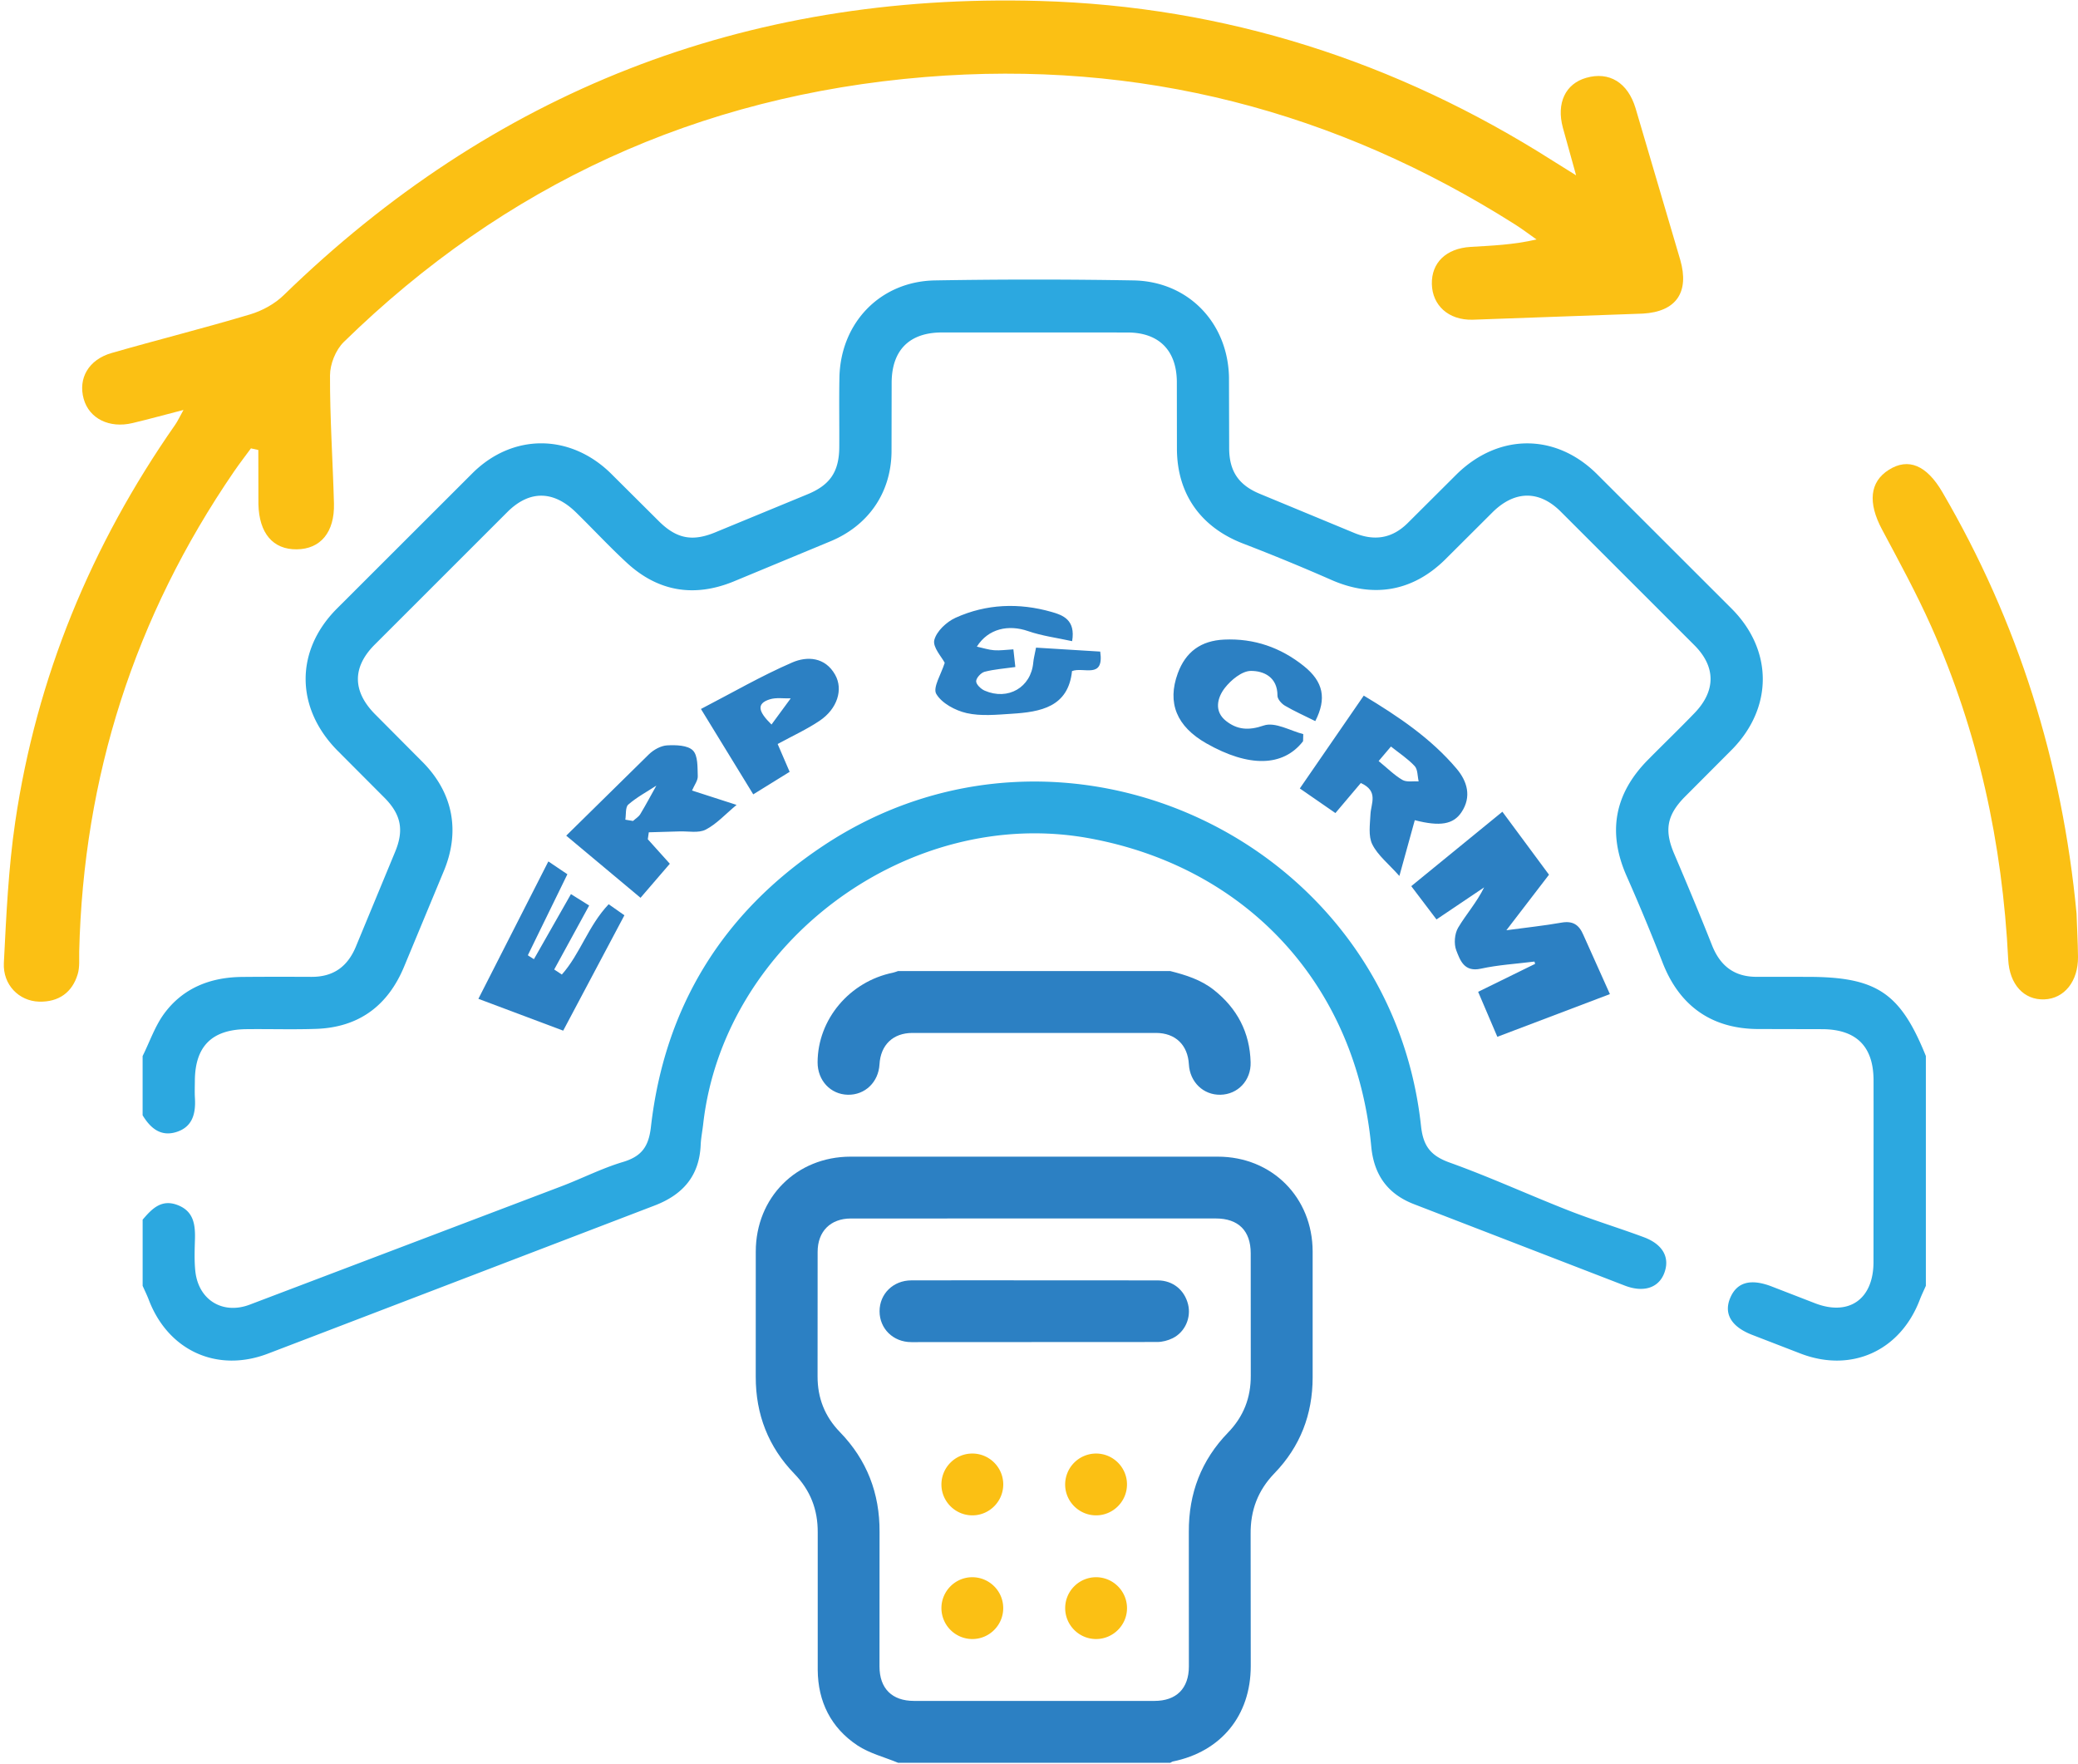
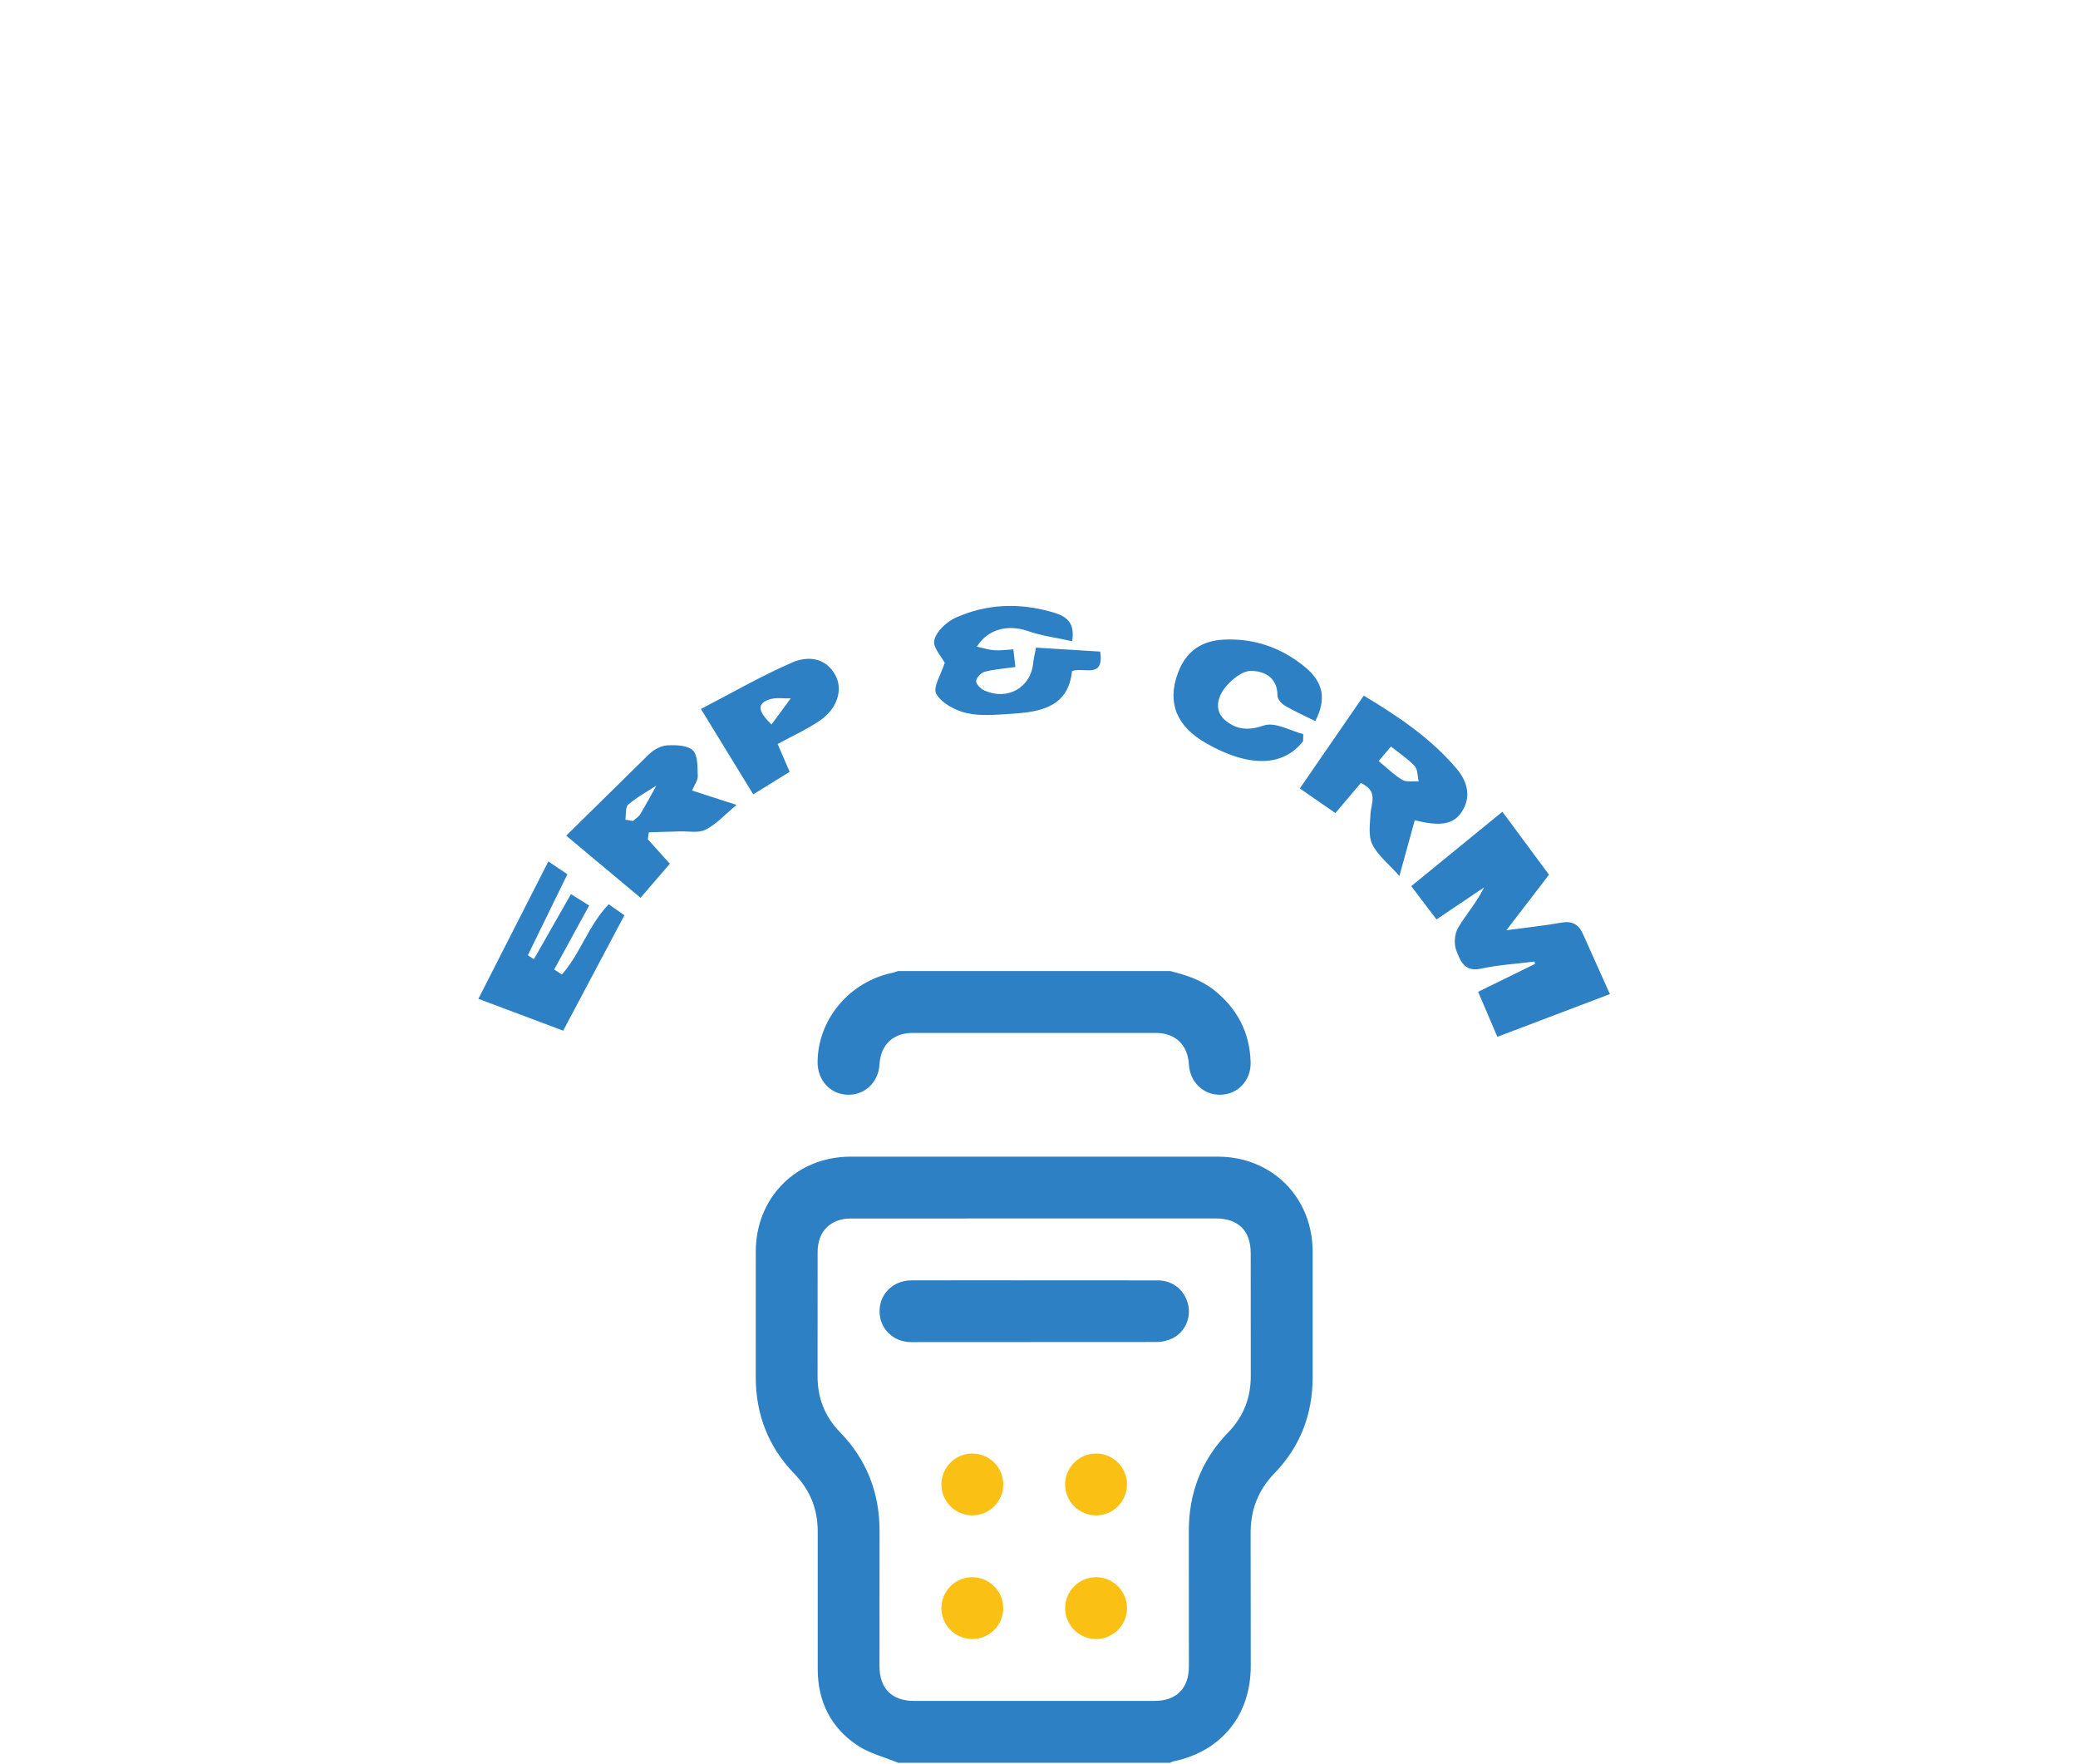
<svg xmlns="http://www.w3.org/2000/svg" viewBox="0 0 700 594.11">
-   <path d="M26.68 320.49c1.42-58.72 18.57-112.7 52.17-161.7 1.81-2.64 3.78-5.18 5.68-7.77l2.49.55.03 18.23c.23 9.86 4.93 15.31 12.91 15.23 8.02-.08 12.8-5.77 12.54-15.46-.39-14.38-1.38-28.76-1.33-43.14.01-3.8 1.9-8.55 4.63-11.23 54.01-52.78 119.18-83 195.85-89.26 72.24-5.9 138.38 11.41 198.84 49.74 2.44 1.55 4.74 3.32 7.11 4.98-7.94 1.82-15.08 2.07-22.21 2.5-8.27.5-13.23 5.35-13.05 12.55.17 7.06 5.51 12.16 13.7 11.98l57.34-2.06c11.36-.63 15.75-7.28 12.63-18.11l-15.05-51.07c-2.63-8.7-8.9-12.43-16.59-10.25-7.04 1.99-10.14 8.53-7.9 16.81l4.46 16.05-7.95-4.97C470.46 20.72 412.8 2.08 350.09.32 250.6-2.47 165.75 31.13 95.54 99.45c-3 2.92-7.21 5.23-11.3 6.45-15.45 4.62-31.13 8.54-46.64 13-7.77 2.23-11.34 8.54-9.41 15.46 1.85 6.61 8.61 10.01 16.45 8.14 5.34-1.27 10.64-2.73 17.17-4.42-1.37 2.46-1.97 3.8-2.8 4.98-28.37 40.64-46.7 85.14-53.87 133.69-2.32 15.72-3.03 31.7-3.84 47.58-.38 7.37 5.1 12.86 11.86 13.05 6.62.18 11.17-3.1 13.01-9.24.73-2.39.45-5.09.51-7.65zm672.83-12.8c-4.83-50.93-19.69-98.27-45.2-141.93-5.33-9.13-11.49-11.63-18.01-7.53-6.5 4.09-7.12 11.12-2.32 20.11 5.73 10.74 11.58 21.46 16.55 32.59 15.86 35.55 24.01 73.13 25.96 112.25.42 8.46 5.35 13.7 12.16 13.44 6.74-.25 11.43-6.08 11.35-14.32-.05-4.86-.32-9.73-.49-14.61z" fill="#fbc014" />
-   <path d="M410.24 389.59c-41.24-.02-82.48-.02-123.72 0-18.22.01-31.91 13.73-31.93 31.97l-.01 42.17c-.02 12.65 4.23 23.62 13.04 32.71 5.36 5.54 7.89 12.03 7.84 19.72v46.34c.08 10.7 4.49 19.49 13.37 25.39 4.06 2.7 9.1 3.94 13.69 5.85h91.71c.3-.15.58-.37.9-.44 16.24-3.32 26.19-15.5 26.2-32.11l-.04-44.52c-.08-7.98 2.46-14.67 8.03-20.44 8.66-8.96 12.85-19.81 12.86-32.26v-42.43c-.03-18.23-13.7-31.94-31.94-31.95zm3.44 92.94c-9.02 9.3-13.28 20.49-13.21 33.44l.02 45.3c0 7.43-4.19 11.64-11.59 11.64h-81.01c-7.41 0-11.62-4.2-11.62-11.6l.02-45.3c.07-13.04-4.26-24.28-13.35-33.65-5.1-5.25-7.55-11.48-7.53-18.79l.02-41.91c.01-6.9 4.32-11.23 11.19-11.24l61.73-.01h61.21c7.6 0 11.76 4.14 11.76 11.72l.02 41.13c.06 7.51-2.43 13.88-7.66 19.27zM296.27 358.5c.37-6.54 4.55-10.57 11.08-10.58h82.06c6.53 0 10.72 4.05 11.08 10.58.34 5.98 4.87 10.35 10.63 10.24 5.85-.11 10.34-4.8 10.17-10.93-.27-10.07-4.53-18.18-12.43-24.41-4.32-3.41-9.42-5-14.64-6.32h-91.71c-.56.18-1.11.42-1.68.54-14.63 2.97-25.37 15.72-25.41 30.19-.02 6.12 4.36 10.82 10.2 10.93 5.79.11 10.31-4.25 10.65-10.24zm93.77 72.77l-41.65-.02c-13.8 0-27.6-.03-41.39.01-6.13.02-10.7 4.54-10.71 10.4 0 5.86 4.58 10.4 10.71 10.4l82.79-.04c1.75 0 3.65-.5 5.22-1.27 4.21-2.08 6.3-6.94 5.21-11.4-1.2-4.85-5.12-8.06-10.18-8.08z" fill="#2c80c3" />
+   <path d="M410.24 389.59c-41.24-.02-82.48-.02-123.72 0-18.22.01-31.91 13.73-31.93 31.97l-.01 42.17c-.02 12.65 4.23 23.62 13.04 32.71 5.36 5.54 7.89 12.03 7.84 19.72v46.34c.08 10.7 4.49 19.49 13.37 25.39 4.06 2.7 9.1 3.94 13.69 5.85h91.71c.3-.15.58-.37.9-.44 16.24-3.32 26.19-15.5 26.2-32.11l-.04-44.52c-.08-7.98 2.46-14.67 8.03-20.44 8.66-8.96 12.85-19.81 12.86-32.26v-42.43c-.03-18.23-13.7-31.94-31.94-31.95m3.44 92.94c-9.02 9.3-13.28 20.49-13.21 33.44l.02 45.3c0 7.43-4.19 11.64-11.59 11.64h-81.01c-7.41 0-11.62-4.2-11.62-11.6l.02-45.3c.07-13.04-4.26-24.28-13.35-33.65-5.1-5.25-7.55-11.48-7.53-18.79l.02-41.91c.01-6.9 4.32-11.23 11.19-11.24l61.73-.01h61.21c7.6 0 11.76 4.14 11.76 11.72l.02 41.13c.06 7.51-2.43 13.88-7.66 19.27zM296.27 358.5c.37-6.54 4.55-10.57 11.08-10.58h82.06c6.53 0 10.72 4.05 11.08 10.58.34 5.98 4.87 10.35 10.63 10.24 5.85-.11 10.34-4.8 10.17-10.93-.27-10.07-4.53-18.18-12.43-24.41-4.32-3.41-9.42-5-14.64-6.32h-91.71c-.56.18-1.11.42-1.68.54-14.63 2.97-25.37 15.72-25.41 30.19-.02 6.12 4.36 10.82 10.2 10.93 5.79.11 10.31-4.25 10.65-10.24zm93.77 72.77l-41.65-.02c-13.8 0-27.6-.03-41.39.01-6.13.02-10.7 4.54-10.71 10.4 0 5.86 4.58 10.4 10.71 10.4l82.79-.04c1.75 0 3.65-.5 5.22-1.27 4.21-2.08 6.3-6.94 5.21-11.4-1.2-4.85-5.12-8.06-10.18-8.08z" fill="#2c80c3" />
  <path d="M327.46 489.59c-5.73.04-10.37 4.75-10.33 10.49.04 5.72 4.76 10.37 10.5 10.33 5.73-.04 10.37-4.76 10.33-10.5-.05-5.73-4.76-10.37-10.5-10.32zm41.65 0a10.44 10.44 0 0 0-10.3 10.52c.05 5.72 4.79 10.36 10.53 10.3 5.72-.06 10.36-4.79 10.3-10.53-.06-5.73-4.78-10.35-10.53-10.29zm-41.66 41.66c-5.73.04-10.36 4.75-10.32 10.5a10.44 10.44 0 0 0 10.5 10.32c5.73-.04 10.37-4.77 10.32-10.5-.04-5.73-4.75-10.36-10.5-10.32zm41.82 0c-5.74-.02-10.43 4.63-10.45 10.37-.02 5.73 4.64 10.43 10.37 10.45s10.44-4.65 10.46-10.37c.01-5.73-4.65-10.43-10.38-10.45z" fill="#fbc014" />
-   <path d="M608.83 329.03c-5.67 0-11.34-.03-17-.01-7.58.04-12.36-3.66-15.12-10.64-4.09-10.33-8.38-20.58-12.74-30.8-3.34-7.82-2.54-12.95 3.52-19.12l16.14-16.19c13.6-14.03 13.61-33.16-.15-47.1l-45.62-45.58c-13.89-13.71-32.99-13.64-47.06.05l-16.61 16.55c-5.34 5.29-11.4 6.13-18.28 3.2l-31.34-12.98c-7.15-2.91-10.43-7.48-10.51-15.23l-.06-24.03c-.34-18.44-13.75-32.39-32.19-32.7a1959.61 1959.61 0 0 0-66.84 0c-18.43.31-31.83 14.26-32.2 32.71-.15 7.81 0 15.63-.05 23.45-.06 8.5-3.27 12.91-11.06 16.03l-30.28 12.49c-7.76 3.31-13.13 2.56-19.21-3.35l-16.62-16.54c-13.64-13.15-32.71-13.27-46.21-.04l-46.04 45.99c-13.94 14.16-13.73 33.24.27 47.52l16.14 16.19c5.54 5.69 6.37 10.94 3.33 18.17l-12.98 31.34c-2.77 6.99-7.55 10.65-15.13 10.62-7.82-.03-15.64-.05-23.45.03-10.54.11-19.72 3.67-26.08 12.22-3.18 4.27-4.95 9.59-7.36 14.43v19.94c2.64 4.38 6.18 7.37 11.56 5.58 5.37-1.78 6.36-6.34 6.06-11.41-.12-1.95-.03-3.91-.02-5.86.09-11.52 5.72-17.18 17.35-17.31 7.82-.09 15.65.17 23.46-.1 14.39-.49 24.18-7.75 29.67-20.95l13.24-31.87c5.68-13.35 3.45-26.27-6.68-36.73l-16.54-16.63c-7.41-7.64-7.46-15.64.01-23.17l44.8-44.78c7.45-7.38 15.53-7.24 23.13.21 5.73 5.61 11.18 11.5 17.07 16.93 10.51 9.7 22.62 11.71 35.85 6.35l32.42-13.45c12.98-5.26 20.77-16.38 20.9-30.34l.04-23.46c.13-10.73 5.98-16.63 16.82-16.68l62.76.01c10.48.06 16.33 6.01 16.49 16.41l.03 22.87c.08 15.17 8.08 26.34 22.28 31.81a688.11 688.11 0 0 1 29.75 12.25c14.02 6.16 27.27 3.97 38.25-6.79l16.2-16.15c7.36-7.16 15.51-7.29 22.72-.16l45.21 45.19c7.19 7.27 7.1 15.34-.04 22.75-5.15 5.35-10.51 10.5-15.73 15.79-11.37 11.52-13.6 24.54-7.13 39.17a705 705 0 0 1 12.12 29.16c5.62 14.41 16.31 22.11 31.75 22.31l22.29.05c11.28.16 16.91 5.86 17 17.05l.01 13.49-.03 48.08c-.09 12.41-8.32 18.07-19.66 13.71l-14.74-5.71c-7.07-2.69-11.67-1.36-13.88 3.94-2.2 5.26.34 9.62 7.27 12.35l16.38 6.33c17.11 6.61 33.64-.83 40.22-18.1.61-1.59 1.36-3.13 2.05-4.69v-77.41c-8.62-21.34-16.58-26.66-39.92-26.66zm-55.09 87.69c-8.38-3.12-16.95-5.71-25.27-8.97-13.43-5.26-26.56-11.3-40.12-16.16-6.39-2.29-8.92-5.51-9.66-12.3-10.43-96.44-120.61-148.1-201.43-94.37-33.79 22.47-53.38 54.22-57.99 94.66-.76 6.65-3.13 9.92-9.44 11.81-7.06 2.11-13.73 5.53-20.65 8.16L84.14 439.43c-9.1 3.46-17.35-1.55-18.35-11.36-.36-3.48-.22-7.03-.12-10.55.14-4.94-.36-9.48-5.77-11.6-5.51-2.16-8.74 1.24-11.85 4.9v22.28c.69 1.56 1.45 3.09 2.06 4.68 6.57 17.24 23.12 24.71 40.22 18.13l16.95-6.48 113.16-43.35c9.55-3.64 15.14-9.96 15.59-20.43.1-2.33.58-4.65.84-6.98 6.91-61.37 69.25-107.5 130.15-96.3 53.28 9.79 89.84 49.67 94.9 103.78.9 9.61 5.53 16.02 14.41 19.45l70.99 27.42c6.36 2.45 11.42.76 13.3-4.2 1.98-5.2-.41-9.69-6.88-12.1z" fill="#2ca8e0" />
  <path d="M506.1 273.41l-30.7 25.07 8.5 11.21 16.05-10.8c-2.52 5.11-6.09 9.09-8.77 13.6-1.19 2.01-1.46 5.42-.62 7.6 1.3 3.35 2.65 7.41 8.26 6.19 5.92-1.29 12.05-1.64 18.08-2.4l.23.77-19.2 9.42 6.47 15.15 37.92-14.38-8.93-19.91c-1.48-3.49-3.59-4.85-7.44-4.16-5.77 1.02-11.62 1.63-18.51 2.56l14.36-18.71-15.7-21.21zm-46.7-39.11l-21.54 31.27 11.99 8.29 8.56-10.12c6.06 2.75 3.42 6.85 3.25 10.53-.16 3.41-.78 7.34.62 10.14 1.84 3.69 5.44 6.51 9.12 10.64l5.19-18.79c8.5 2.19 12.98 1.43 15.72-2.67 3.52-5.27 1.92-10.46-1.62-14.66-8.66-10.24-19.63-17.61-31.29-24.63zm13.03 28.4c-2.7-1.56-4.98-3.88-8.02-6.36l4.15-4.89c2.82 2.25 5.7 4.12 7.98 6.57 1.07 1.15.94 3.4 1.35 5.16-1.84-.12-4.02.35-5.46-.48zm-239.02-9.93c-1.75-1.77-5.73-1.87-8.68-1.71-2.09.11-4.5 1.45-6.07 2.95l-27.92 27.46 25.03 20.93 9.87-11.47-7.42-8.25.34-2.34 10.29-.3c3-.11 6.45.65 8.87-.6 3.67-1.89 6.61-5.18 10.4-8.33l-15-4.84c.79-1.87 1.98-3.36 1.93-4.81-.11-2.99.1-6.94-1.64-8.69zm-17.72 21.45c-.56.92-1.62 1.54-2.45 2.3l-2.59-.43c.29-1.74-.03-4.2 1-5.09 2.85-2.48 6.26-4.3 9.45-6.38-1.79 3.2-3.51 6.45-5.41 9.6zm-54.54 62.21l28.57 10.72 20.62-38.86-5.3-3.72c-6.9 7.25-9.61 16.79-15.78 23.68l-2.57-1.7L198.47 305l-6.14-3.84-12.47 21.91c-1-.65-2.08-1.26-2.04-1.34l13.31-27.26-6.41-4.32-23.57 46.28zm185.19-123.85c4.71 1.63 9.77 2.27 14.82 3.38 1.22-7.2-3.13-8.77-6.94-9.85-10.94-3.12-21.95-2.73-32.35 1.98-3.02 1.37-6.4 4.54-7.14 7.5-.6 2.39 2.52 5.72 3.51 7.66-1.16 3.78-4.09 8.34-2.85 10.47 1.84 3.15 6.4 5.6 10.24 6.47 4.81 1.09 10.07.55 15.11.23 9.82-.61 19.12-2.26 20.38-14.38 3.88-1.52 10.88 2.85 9.5-6.57L349 218.14c-.46 2.4-.82 3.73-.94 5.08-.76 8.29-8.47 12.82-16.35 9.41-1.26-.54-2.89-2.09-2.88-3.17.01-1.11 1.63-2.87 2.84-3.19 3.26-.85 6.69-1.08 10.36-1.6l-.66-5.95c-2.41.13-4.46.44-6.47.3-1.85-.13-3.66-.74-5.84-1.22 3.86-6.09 10.64-7.52 17.28-5.22zm92.87 11.76c-7.79-6.24-16.75-9.38-26.86-8.91-7.76.36-12.93 4.08-15.6 11.36-3.65 9.96-.4 17.9 9.67 23.62 14.29 8.11 25.77 7.88 32.48-.67.11-.14.03-.42.12-2.47-4.17-1.05-9.51-4.21-13.31-2.9-5.18 1.79-9 1.38-12.7-1.53-4.12-3.24-2.96-7.85-.4-11.14 2.09-2.68 5.76-5.7 8.75-5.72 4.4-.03 9.01 2.13 8.97 8.34-.01 1.14 1.35 2.69 2.49 3.36 3.15 1.86 6.51 3.34 10.25 5.21 3.88-7.58 2.75-13.26-3.86-18.55zm-157.87 2.96c-3.38-6.03-9.45-6.34-14.47-4.16-10.39 4.5-20.25 10.22-30.75 15.66l17.62 28.76 12.26-7.59-4.04-9.37c5.02-2.74 9.84-4.93 14.17-7.85 5.93-4 7.98-10.51 5.21-15.45zm-21.45 16.74c-4.42-4.33-5.2-7.03-.61-8.48 2.18-.69 4.71-.26 7.08-.33l-6.47 8.81z" fill="#2c80c3" />
</svg>